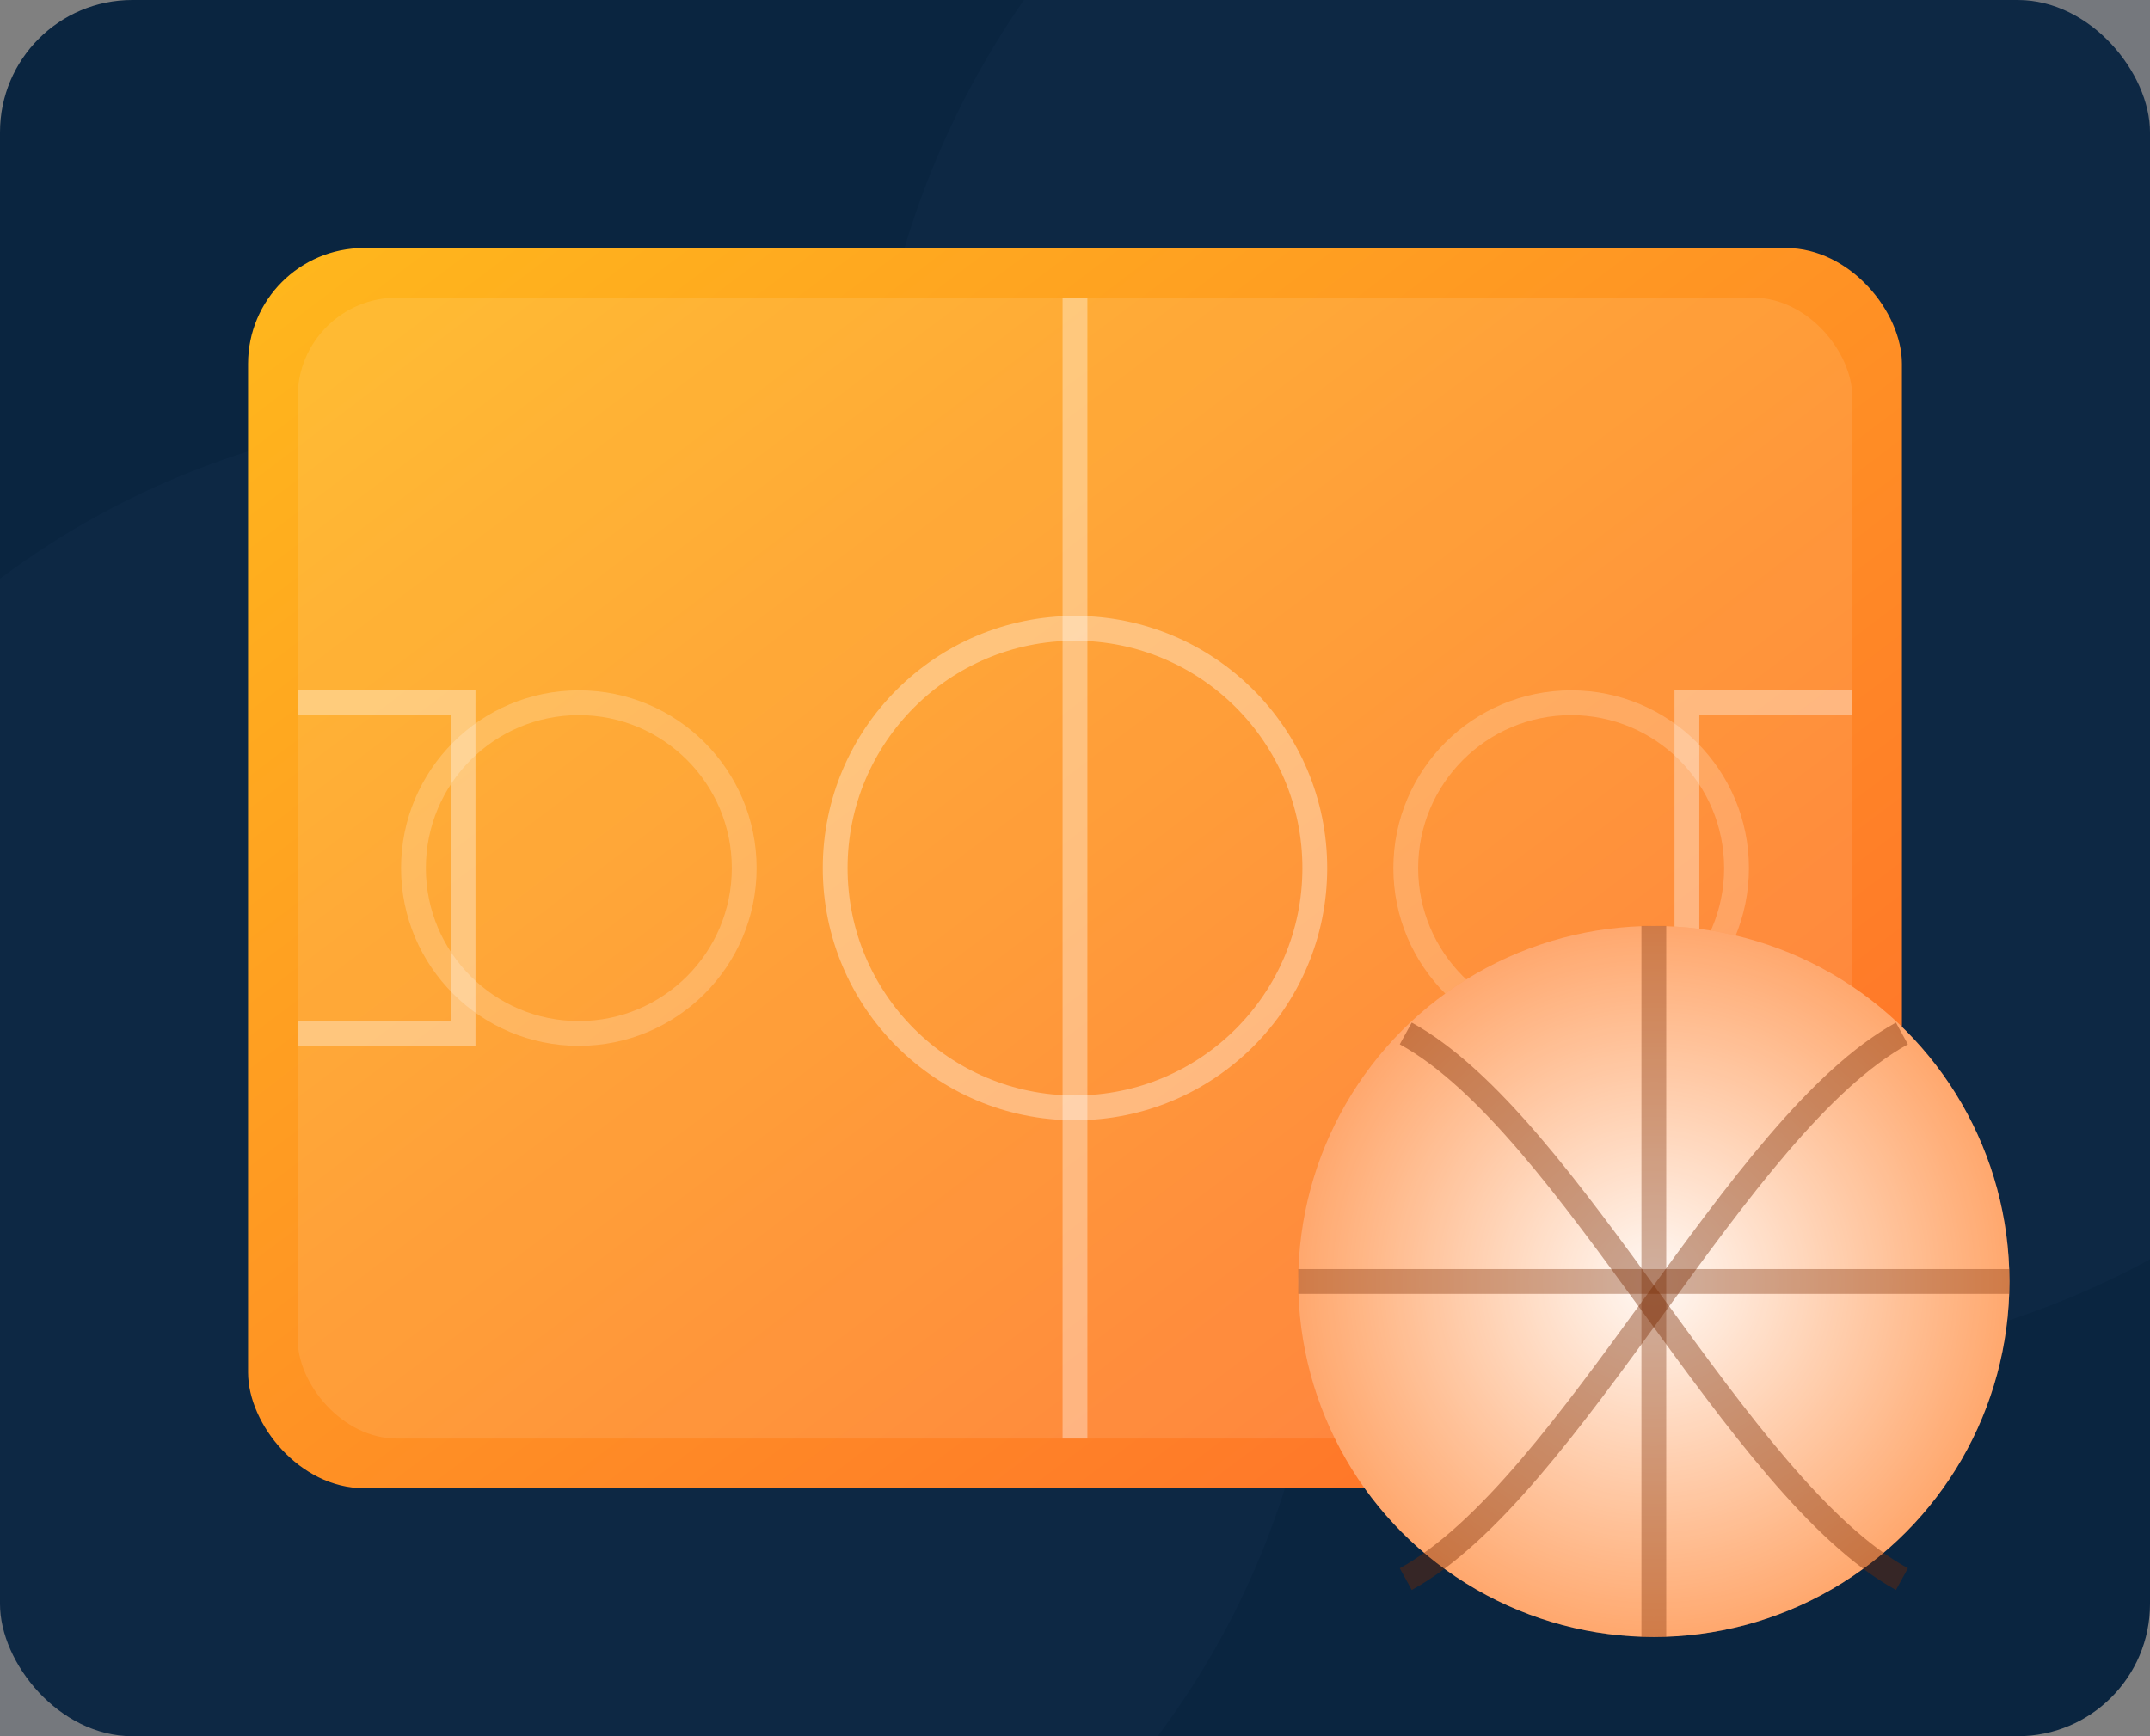
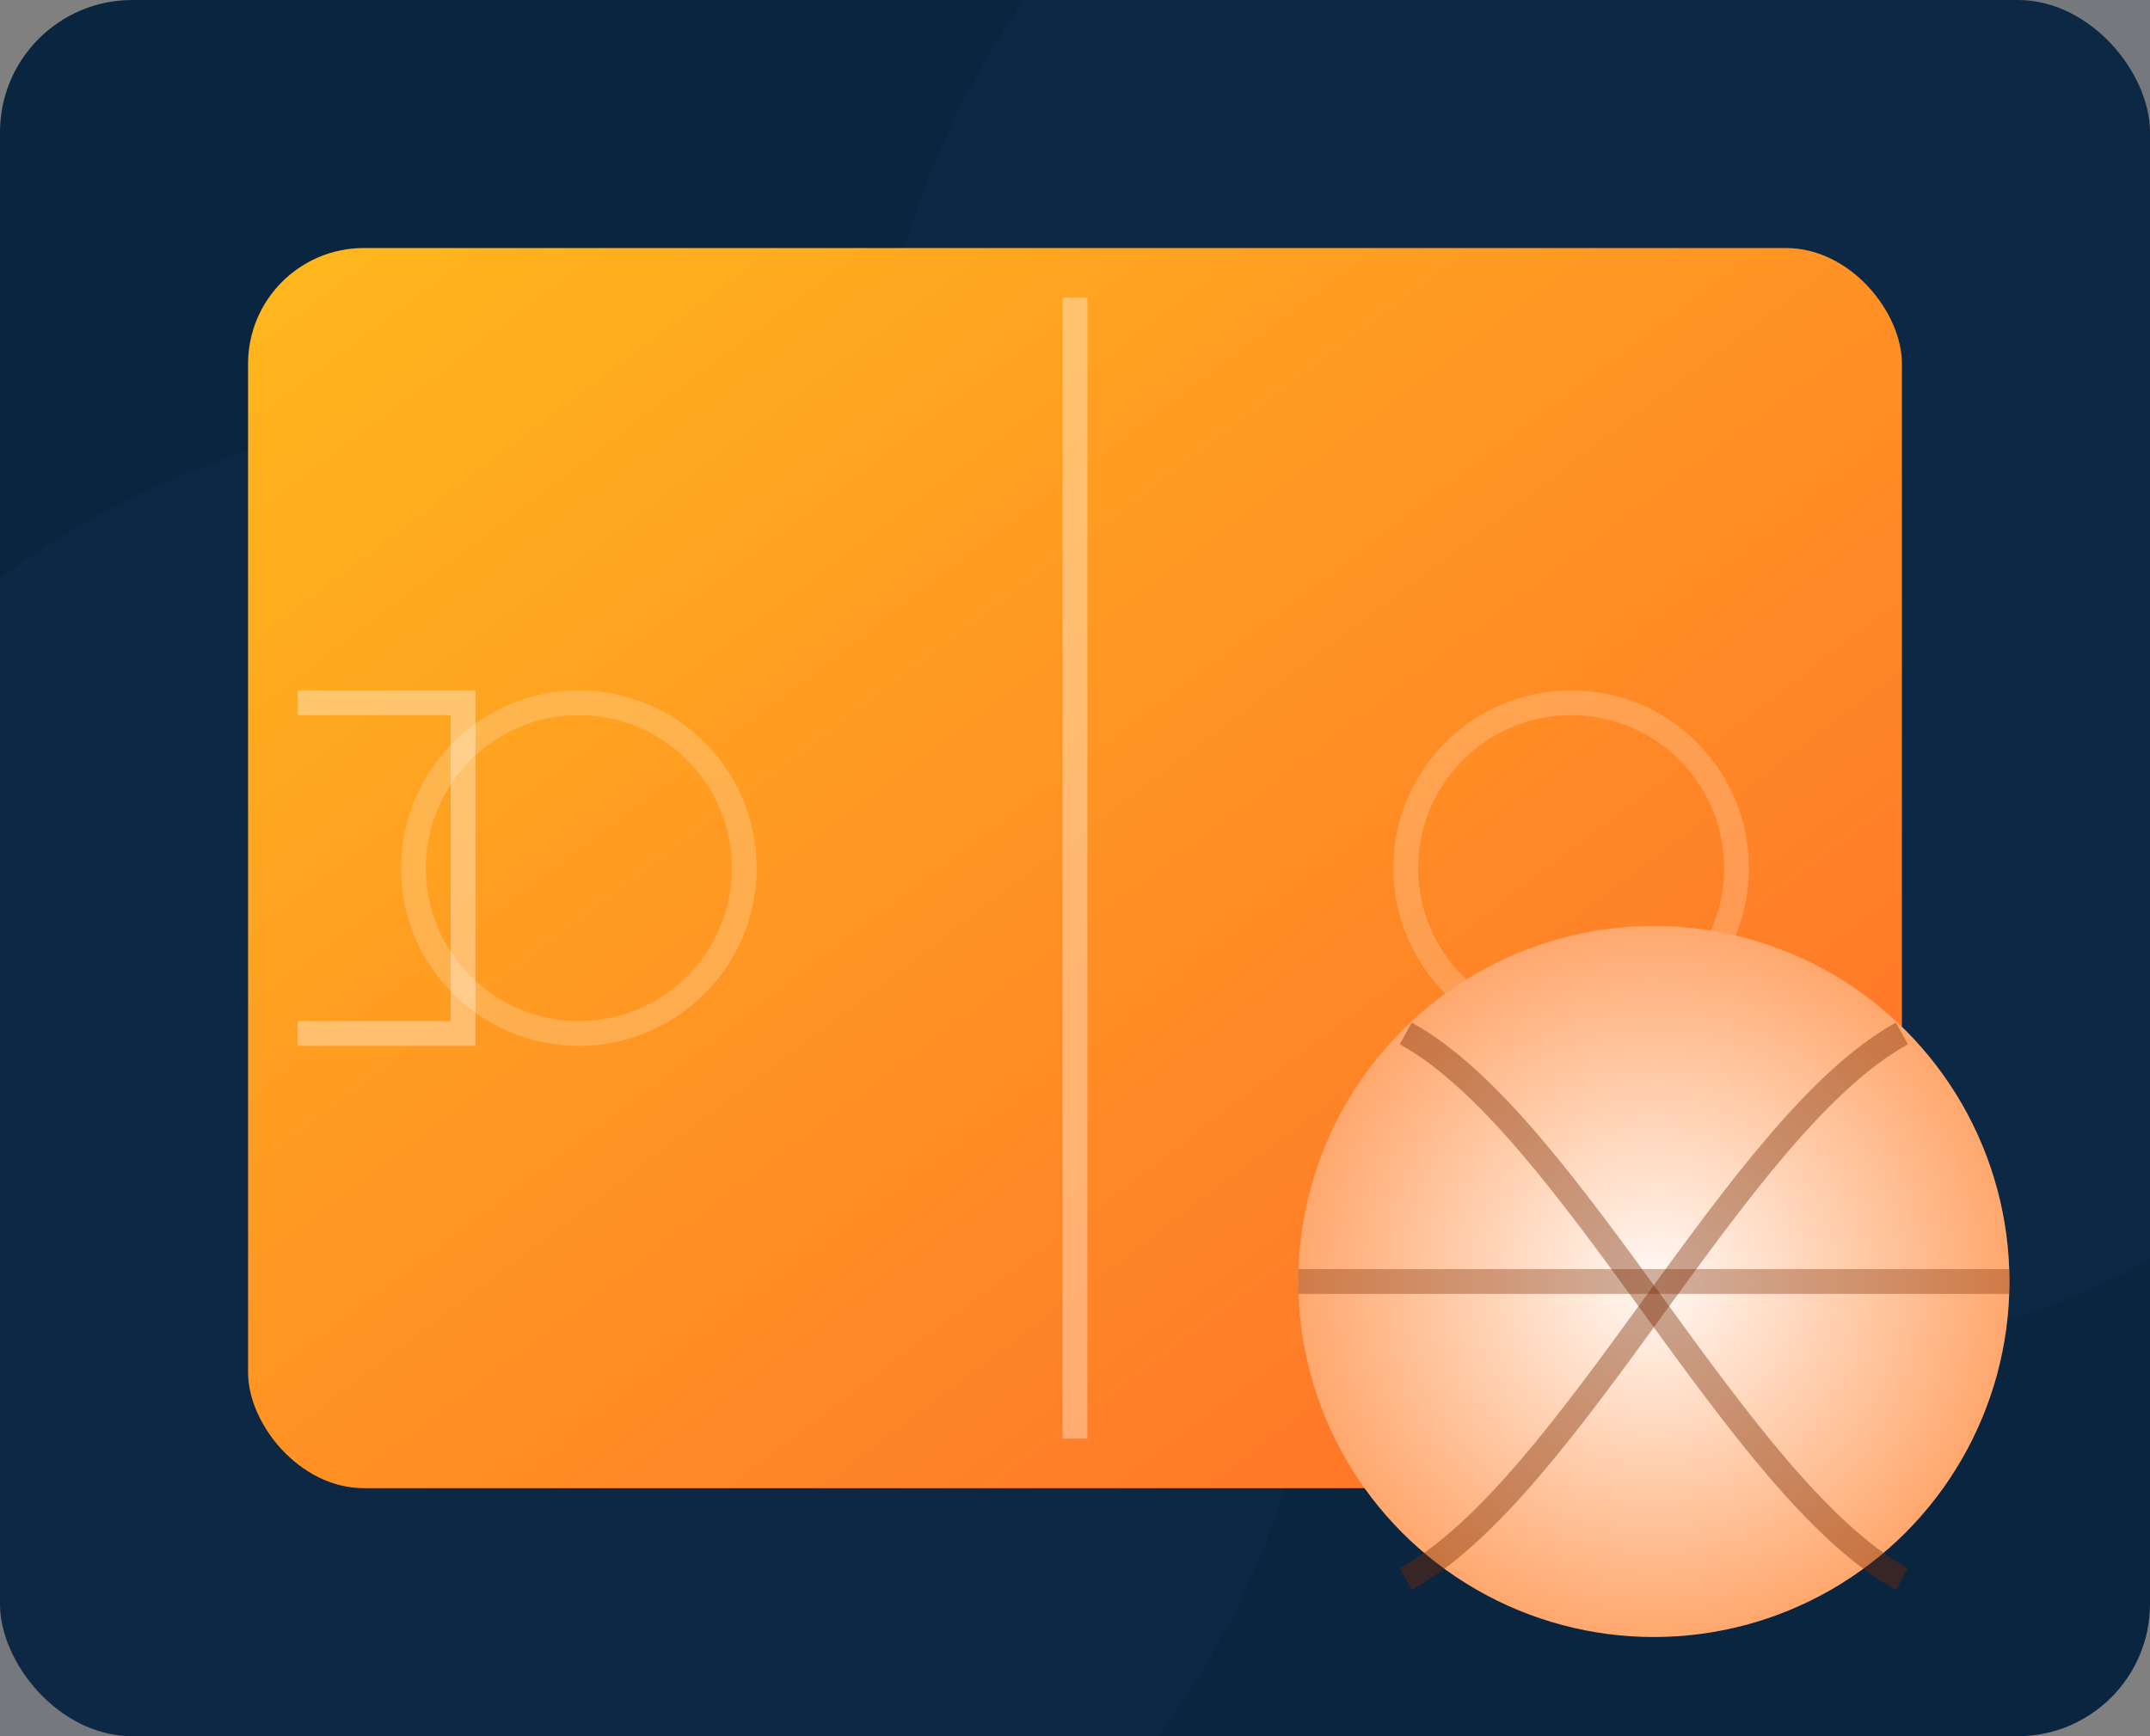
<svg xmlns="http://www.w3.org/2000/svg" width="520" height="420" viewBox="0 0 520 420" role="img" aria-labelledby="title desc">
  <rect x="0" y="0" width="520" height="420" fill="#808080" stroke="none" />
  <title id="title">Stylized basketball court illustration</title>
  <desc id="desc">Abstract illustration of a basketball court with vibrant gradients.</desc>
  <defs>
    <linearGradient id="courtGradient" x1="0%" y1="0%" x2="100%" y2="100%">
      <stop offset="0%" stop-color="#ffb81c" />
      <stop offset="100%" stop-color="#ff6b2c" />
    </linearGradient>
    <radialGradient id="ballGlow" cx="50%" cy="50%" r="70%">
      <stop offset="0%" stop-color="rgba(255,255,255,0.95)" />
      <stop offset="100%" stop-color="rgba(255,255,255,0)" />
    </radialGradient>
  </defs>
  <rect width="520" height="420" rx="32" fill="#0a2540" />
  <g opacity="0.12">
    <circle cx="120" cy="300" r="200" fill="#1f3d68" />
    <circle cx="420" cy="120" r="210" fill="#1f3d68" />
  </g>
  <g transform="translate(60,60)">
    <rect width="400" height="300" rx="28" fill="url(#courtGradient)" />
-     <rect x="12" y="12" width="376" height="276" rx="24" fill="#fff" opacity="0.1" />
    <path d="M200 12v276" stroke="#fff" stroke-width="6" opacity="0.35" />
-     <circle cx="200" cy="150" r="58" stroke="#fff" stroke-width="6" opacity="0.35" fill="none" />
    <circle cx="80" cy="150" r="40" stroke="#fff" stroke-width="6" opacity="0.2" fill="none" />
    <circle cx="320" cy="150" r="40" stroke="#fff" stroke-width="6" opacity="0.2" fill="none" />
    <path d="M12 110h40v80h-40" stroke="#fff" stroke-width="6" opacity="0.35" fill="none" />
-     <path d="M388 110h-40v80h40" stroke="#fff" stroke-width="6" opacity="0.35" fill="none" />
  </g>
  <g transform="translate(310,220)">
    <circle cx="90" cy="90" r="86" fill="#ff8737" />
    <circle cx="90" cy="90" r="86" fill="url(#ballGlow)" />
    <path d="M4 90h172" stroke="#7a2a00" stroke-width="6" opacity="0.35" />
-     <path d="M90 4v172" stroke="#7a2a00" stroke-width="6" opacity="0.35" />
    <path d="M30 30c40 22 80 110 120 132" stroke="#7a2a00" stroke-width="6" opacity="0.4" fill="none" />
    <path d="M150 30c-40 22-80 110-120 132" stroke="#7a2a00" stroke-width="6" opacity="0.4" fill="none" />
  </g>
</svg>